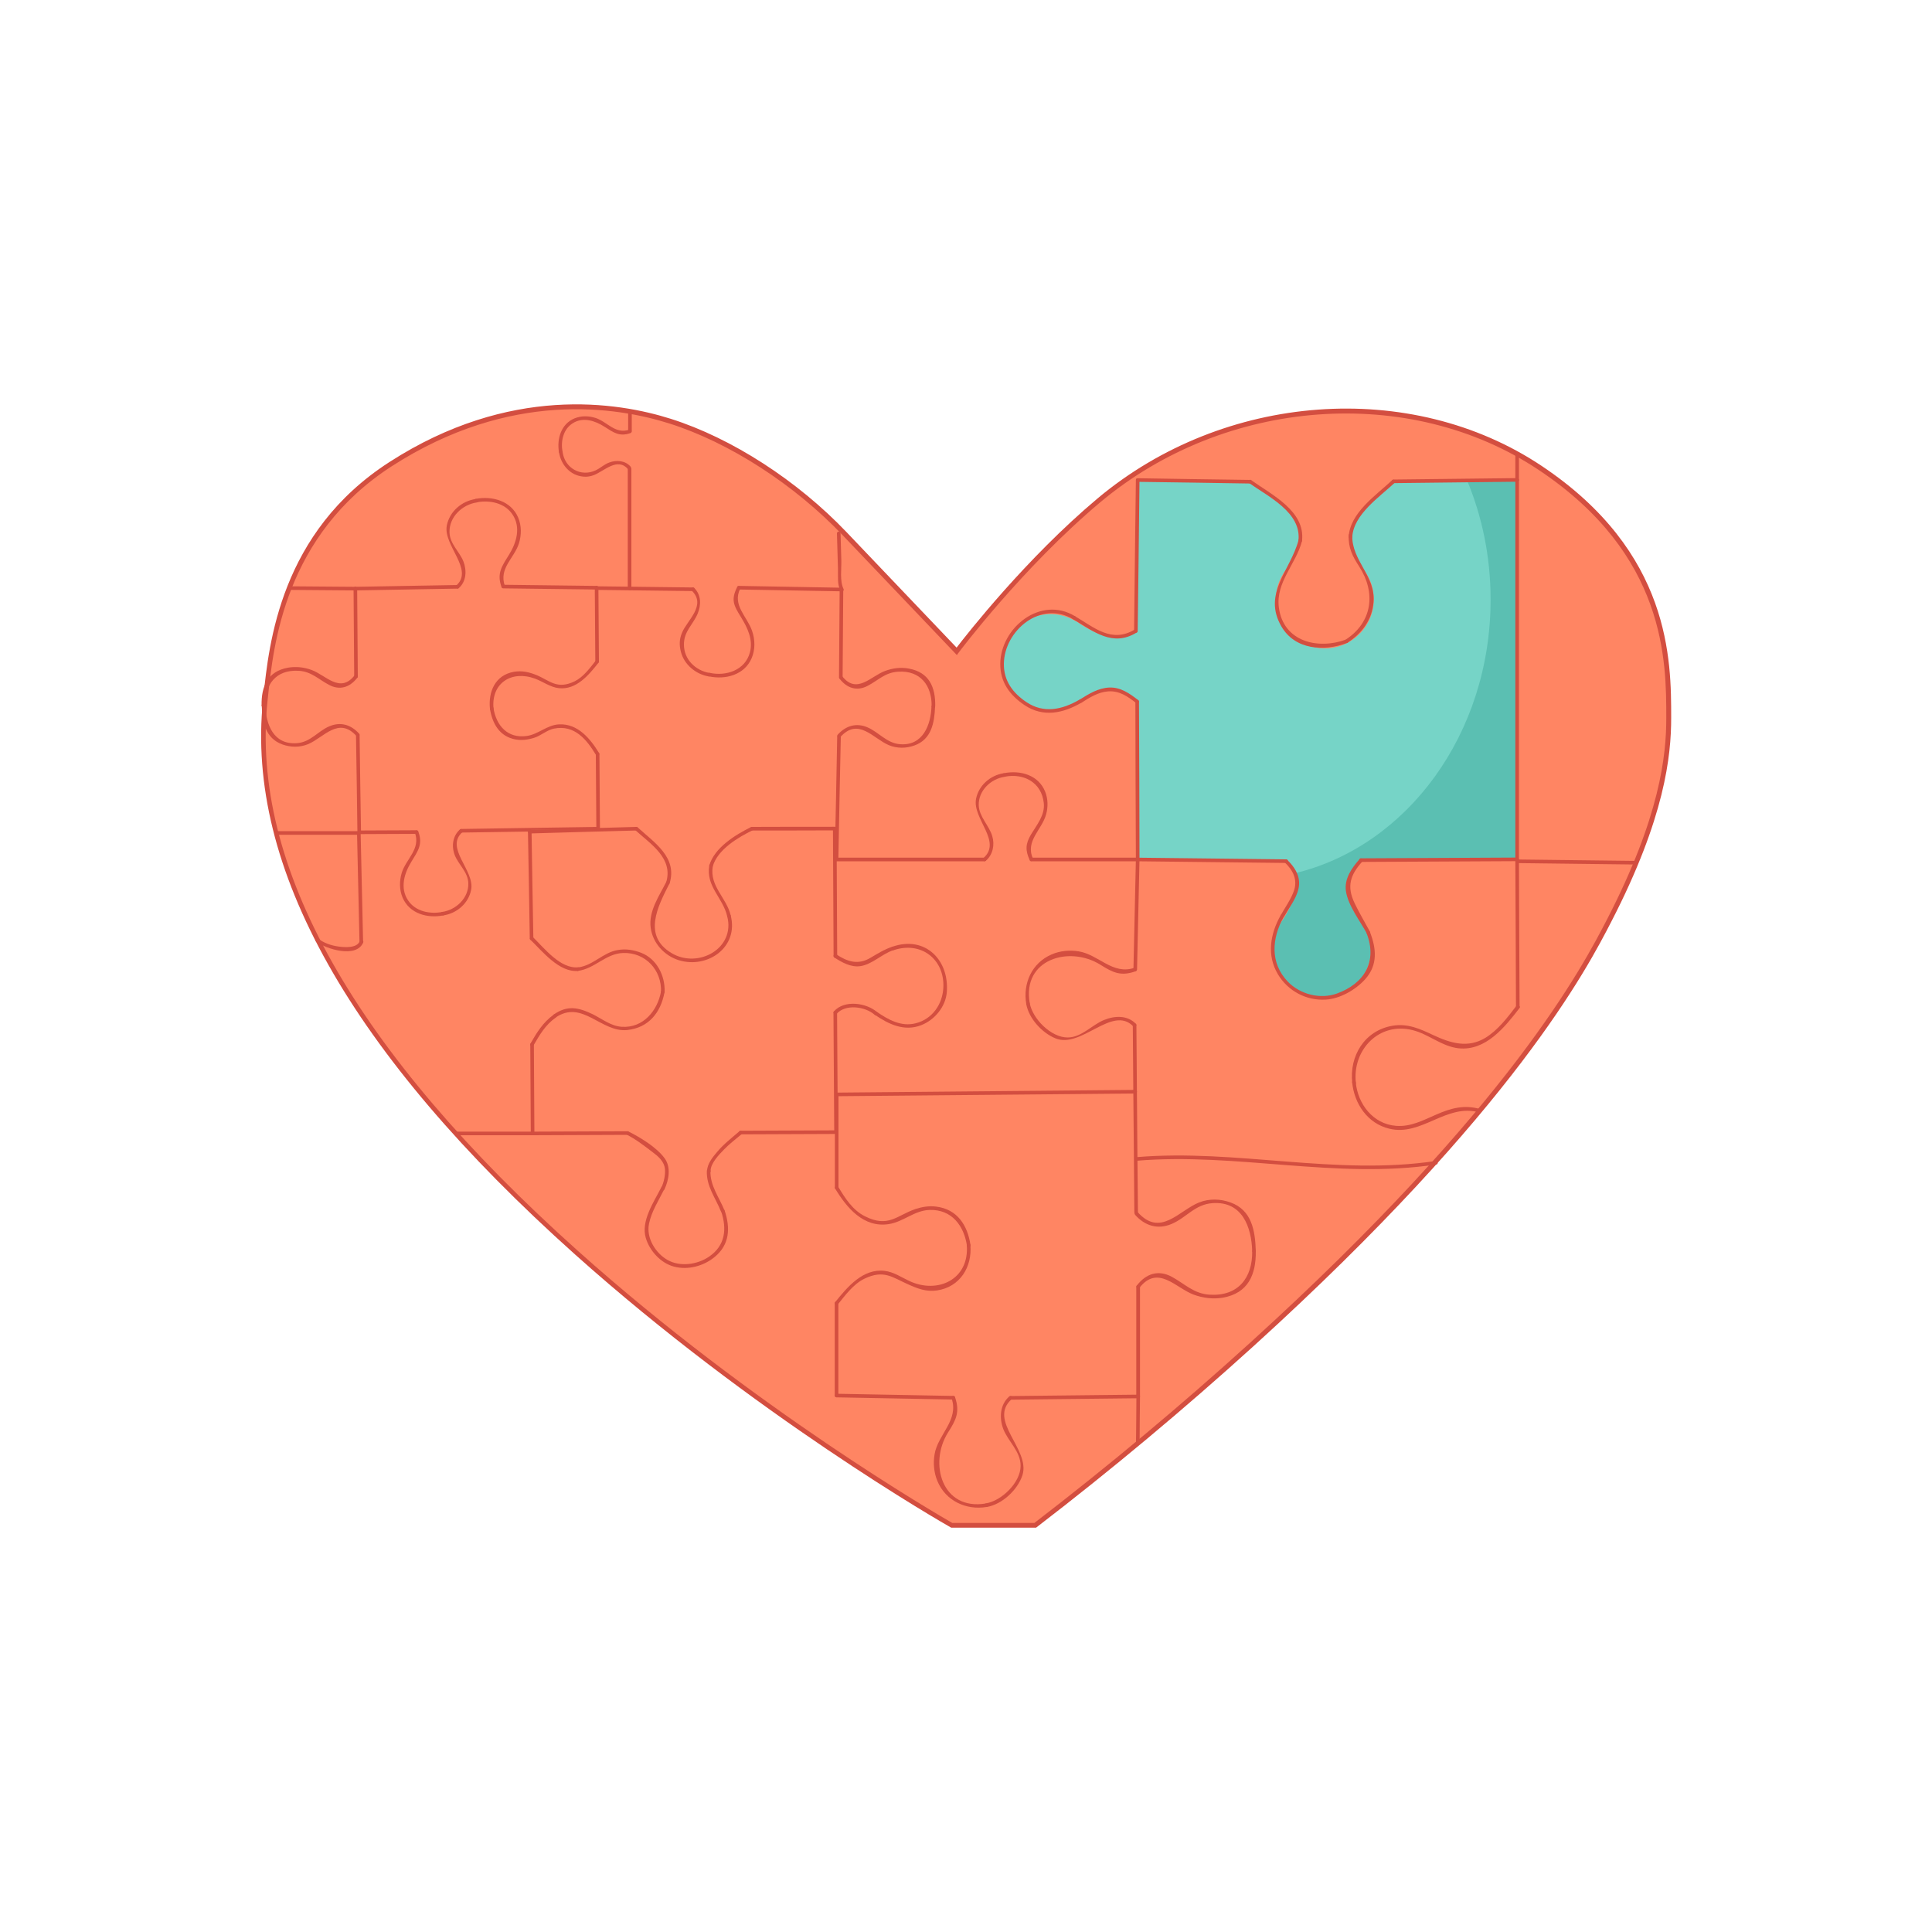
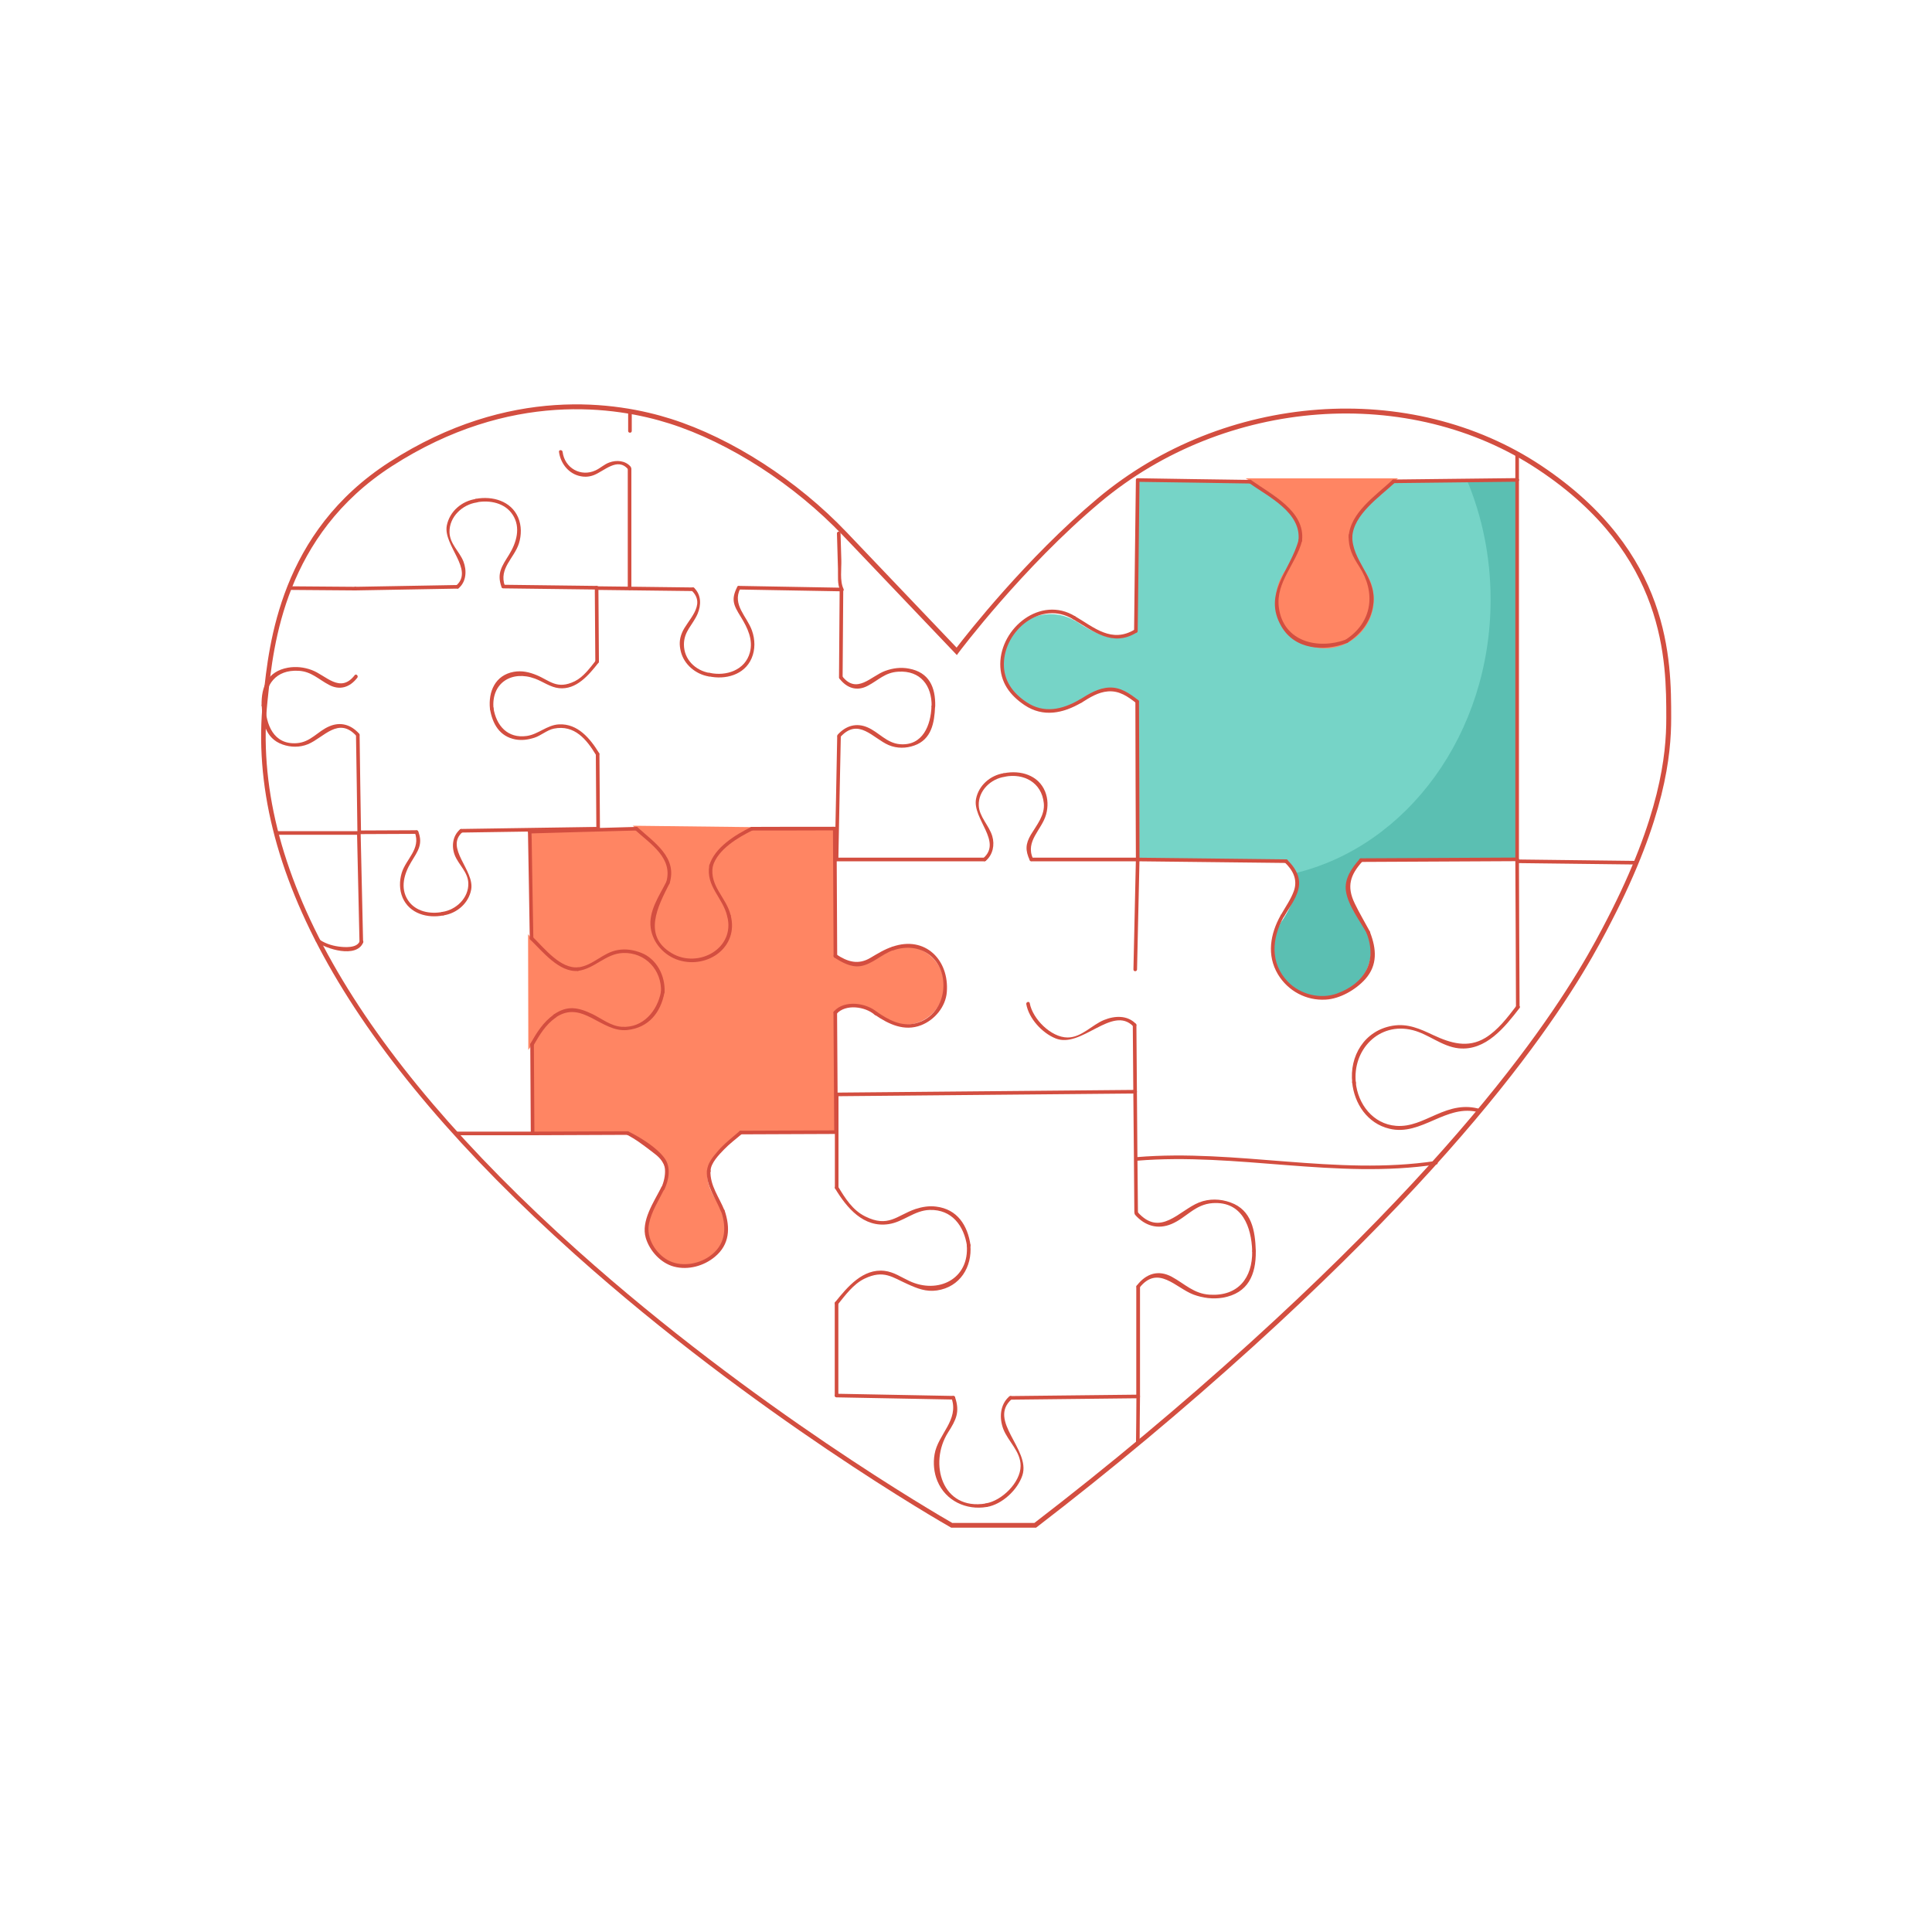
<svg xmlns="http://www.w3.org/2000/svg" id="_圖層_1" data-name="圖層 1" viewBox="0 0 150 150">
  <defs>
    <style>
      .cls-1 {
        fill: #5bbfb2;
      }

      .cls-2 {
        fill: #76d4c7;
      }

      .cls-3 {
        fill: #d34e40;
      }

      .cls-4 {
        fill: #ff8563;
      }
    </style>
  </defs>
  <g id="_Group_" data-name="&amp;lt;Group&amp;gt;">
    <g id="_Group_-2" data-name="&amp;lt;Group&amp;gt;">
      <g id="_Group_-3" data-name="&amp;lt;Group&amp;gt;">
        <g>
-           <path class="cls-4" d="M65.58,41.44c-4.31-4.53-9.52-7.47-13.56-8.75-5.42-1.73-13.29-2.09-21.7,3.33-8.6,5.54-9.34,14.53-9.74,18.37-3.23,30.86,49.9,62.09,53.31,64.04h6.47c7.19-5.52,12.86-10.45,16.83-14.05,18.89-17.14,25.01-27.64,27.74-32.91,4.26-8.26,4.62-13.12,4.62-15.71,0-4.93-.31-12.96-9.98-19.42-9.99-6.67-24.28-5.86-34.27,2.53-6.11,5.13-11.03,11.71-11.03,11.71,0,0-6.18-6.48-8.69-9.12Z" />
          <path class="cls-3" d="M80.44,118.61h-6.58l-.04-.02c-.62-.35-15.26-8.74-29.18-21.2-17.43-15.6-25.58-30.07-24.22-43.02l.03-.28c.43-4.14,1.32-12.77,9.79-18.22,9.31-6,17.69-4.67,21.85-3.35,4.73,1.5,9.82,4.79,13.64,8.8,2.28,2.4,7.58,7.96,8.54,8.96.83-1.08,5.42-6.94,10.93-11.57,9.83-8.25,24.33-9.32,34.49-2.54,10.06,6.72,10.06,15.08,10.06,19.57,0,2.92-.48,7.74-4.64,15.8-1.86,3.61-7.53,14.59-27.78,32.97-5.36,4.86-11.02,9.59-16.84,14.06l-.05.04ZM73.95,118.24h6.36c5.79-4.45,11.43-9.16,16.76-14,20.2-18.33,25.84-29.27,27.7-32.86,4.12-7.98,4.6-12.74,4.6-15.63,0-4.42,0-12.66-9.9-19.26-10.02-6.69-24.34-5.63-34.05,2.51-6.03,5.06-10.95,11.61-11,11.68l-.13.18-.15-.16s-6.18-6.48-8.69-9.12c-3.77-3.96-8.81-7.22-13.48-8.7-4.1-1.3-12.35-2.61-21.54,3.31-8.32,5.36-9.2,13.86-9.63,17.95l-.03.28c-1.34,12.82,6.77,27.19,24.1,42.7,13.67,12.23,28.02,20.52,29.08,21.13Z" />
        </g>
        <g>
          <g>
            <path class="cls-3" d="M46.32,45.49c-2.42-.03-4.84-.06-7.25-.09-.18,0-.18.28,0,.28,2.42.03,4.84.06,7.25.09.18,0,.18-.28,0-.28h0Z" />
            <path class="cls-3" d="M39.2,45.5c-.49-1.38.72-2.15,1.09-3.31.2-.65.21-1.37-.06-2.01-.55-1.29-2-1.69-3.29-1.45-.18.03-.1.3.07.27,1.01-.19,2.19.04,2.79.96.66,1,.29,2.19-.28,3.11-.55.89-.96,1.43-.59,2.49.06.17.33.1.27-.07h0Z" />
            <path class="cls-3" d="M36.94,38.74c-1.09.16-2.03.96-2.25,2.06-.3,1.54,2.14,3.43.73,4.66-.13.12.06.31.2.2.59-.51.63-1.37.36-2.07-.31-.78-1.06-1.36-1.08-2.27-.03-1.19,1-2.15,2.12-2.31.18-.03.1-.29-.07-.27h0Z" />
            <path class="cls-3" d="M35.52,45.42c-2.64.05-5.29.09-7.93.14-.18,0-.18.28,0,.28,2.64-.05,5.29-.09,7.93-.14.18,0,.18-.28,0-.28h0Z" />
            <path class="cls-3" d="M27.54,52.42c-1.13,1.46-2.24,0-3.34-.4-.59-.22-1.22-.29-1.85-.18-1.57.29-2.07,1.44-2.04,2.93,0,.18.28.18.28,0-.03-1.62.83-2.79,2.59-2.69.99.05,1.54.66,2.36,1.09.84.45,1.62.2,2.2-.55.11-.14-.09-.34-.2-.2h0Z" />
            <path class="cls-3" d="M27.88,56.96c-.63-.7-1.44-.94-2.31-.57-.92.39-1.44,1.23-2.53,1.31-1.82.13-2.39-1.47-2.44-2.93,0-.18-.28-.18-.28,0,.05,1.27.27,2.55,1.61,3.03.64.23,1.34.24,1.98-.02,1.23-.51,2.38-2.19,3.78-.62.12.13.31-.06.2-.2h0Z" />
            <path class="cls-3" d="M27.64,57.13c.04,2.5.08,4.99.11,7.49,0,.18.28.18.28,0-.04-2.5-.08-4.99-.11-7.49,0-.18-.28-.18-.28,0h0Z" />
-             <path class="cls-3" d="M27.45,45.7c.02,2.27.03,4.55.05,6.82,0,.18.28.18.28,0-.02-2.27-.03-4.55-.05-6.82,0-.18-.28-.18-.28,0h0Z" />
            <path class="cls-3" d="M32.34,64.46c-1.48,0-2.96.02-4.45.02-.18,0-.18.28,0,.28,1.48,0,2.96-.02,4.45-.02.18,0,.18-.28,0-.28h0Z" />
            <path class="cls-3" d="M46.44,64.2c-3.54.05-7.08.11-10.63.16-.18,0-.18.28,0,.28,3.54-.05,7.08-.11,10.63-.16.18,0,.18-.28,0-.28h0Z" />
            <path class="cls-3" d="M46.18,45.63c.01,1.91.03,3.82.04,5.73,0,.18.28.18.28,0-.01-1.91-.03-3.82-.04-5.73,0-.18-.28-.18-.28,0h0Z" />
            <path class="cls-3" d="M46.27,51.27c-.46.58-.96,1.28-1.64,1.62-1.39.68-1.96-.06-2.96-.47-.58-.24-1.15-.37-1.78-.26-1.44.26-1.99,1.53-1.85,2.88.02.18.3.18.28,0-.21-2.02,1.42-3.02,3.22-2.35.62.23,1.19.67,1.86.74,1.35.14,2.31-1.02,3.06-1.97.11-.14-.09-.34-.2-.2h0Z" />
            <path class="cls-3" d="M46.52,58.48c-.69-1.13-1.66-2.32-3.13-2.24-.92.05-1.59.77-2.49.9-1.48.21-2.37-.79-2.59-2.18-.03-.18-.3-.1-.27.07.19,1.17.75,2.15,1.98,2.38.51.09.98.02,1.46-.13.51-.16.99-.6,1.52-.71,1.62-.33,2.56.87,3.27,2.04.09.15.33.01.24-.14h0Z" />
            <path class="cls-3" d="M46.26,58.55c.01,1.93.03,3.86.04,5.79,0,.18.28.18.28,0-.01-1.93-.03-3.86-.04-5.79,0-.18-.28-.18-.28,0h0Z" />
          </g>
          <g>
            <path class="cls-3" d="M64.95,108.49c3.02.06,6.04.11,9.07.17.18,0,.18-.27,0-.28-3.02-.06-6.04-.11-9.07-.17-.18,0-.18.27,0,.28h0Z" />
            <path class="cls-3" d="M73.88,108.56c.59,1.71-1.06,2.8-1.32,4.35-.12.69-.05,1.43.22,2.08.64,1.54,2.24,2.28,3.83,2.01.18-.03.1-.3-.07-.27-3.41.57-4.45-3.13-2.93-5.52.62-.97.93-1.58.54-2.73-.06-.17-.33-.1-.27.07h0Z" />
            <path class="cls-3" d="M76.62,117c1.19-.2,2.39-1.33,2.76-2.46.65-2.01-2.74-4.25-.82-5.92.14-.12-.06-.31-.2-.2-.73.63-.79,1.68-.46,2.54.38.97,1.35,1.73,1.34,2.86-.01,1.29-1.47,2.7-2.69,2.9-.18.03-.1.3.07.27h0Z" />
            <path class="cls-3" d="M78.46,108.67c3.3-.04,6.61-.07,9.91-.11.18,0,.18-.28,0-.28-3.3.04-6.61.07-9.91.11-.18,0-.18.28,0,.28h0Z" />
            <path class="cls-3" d="M88.46,99.99c1.44-1.83,2.82,0,4.2.52.73.27,1.51.37,2.29.24,1.95-.35,2.57-1.77,2.55-3.61,0-.18-.28-.18-.28,0,.03,2.08-1.1,3.51-3.29,3.38-1.24-.07-1.94-.84-2.95-1.39-1.04-.56-1.99-.26-2.71.67-.11.14.09.34.2.2h0Z" />
            <path class="cls-3" d="M88.12,94.31c.77.87,1.77,1.17,2.84.72,1.16-.49,1.81-1.53,3.2-1.62,2.3-.15,3,1.87,3.06,3.71,0,.18.28.18.28,0-.05-1.57-.31-3.17-1.96-3.76-.79-.29-1.66-.31-2.45,0-1.56.63-3.01,2.73-4.77.74-.12-.13-.31.06-.2.2h0Z" />
            <path class="cls-3" d="M88.35,94.12c-.03-3.12-.06-6.24-.08-9.36,0-.18-.28-.18-.28,0,.03,3.12.06,6.24.08,9.36,0,.18.28.18.28,0h0Z" />
            <path class="cls-3" d="M88.51,108.42v-8.52c0-.18-.29-.18-.29,0v8.52c0,.18.29.18.29,0h0Z" />
            <path class="cls-3" d="M64.95,85.11c7.73-.07,15.45-.14,23.18-.21.18,0,.18-.28,0-.28-7.73.07-15.45.14-23.18.21-.18,0-.18.28,0,.28h0Z" />
            <path class="cls-3" d="M65.09,108.35c0-2.39,0-4.78,0-7.17,0-.18-.28-.18-.28,0,0,2.39,0,4.78,0,7.17,0,.18.28.18.28,0h0Z" />
            <path class="cls-3" d="M65.04,101.29c.58-.72,1.21-1.59,2.07-2.01,1.51-.73,2.18-.1,3.36.42.75.34,1.43.61,2.27.49,1.79-.26,2.75-1.82,2.6-3.53-.01-.18-.29-.18-.28,0,.22,2.66-2.24,3.83-4.45,2.8-.63-.29-1.22-.71-1.93-.79-1.68-.2-2.89,1.25-3.83,2.42-.11.14.08.34.2.2h0Z" />
            <path class="cls-3" d="M64.84,92.28c.9,1.49,2.2,3.06,4.16,2.76,1.14-.17,1.99-1.07,3.18-1.1,1.72-.05,2.67,1.23,2.9,2.81.03.18.29.1.27-.07-.22-1.54-1.02-2.8-2.67-3-.55-.07-1.09.02-1.61.19-1.45.5-2.09,1.47-3.9.57-.97-.48-1.55-1.4-2.09-2.3-.09-.15-.33-.01-.24.14h0Z" />
            <path class="cls-3" d="M65.1,92.21c0-2.41,0-4.83,0-7.24,0-.18-.28-.18-.28,0,0,2.41,0,4.83,0,7.24,0,.18.28.18.28,0h0Z" />
          </g>
          <g>
            <path class="cls-3" d="M88.19,66.73c-.06,2.85-.13,5.69-.19,8.54,0,.18.27.18.28,0,.06-2.85.13-5.69.19-8.54,0-.18-.27-.18-.28,0h0Z" />
            <g>
-               <path class="cls-3" d="M88.1,75.13c-1.7.61-2.81-1.03-4.37-1.27-.69-.11-1.43-.04-2.08.24-1.54.66-2.25,2.26-1.97,3.86.03.18.3.1.27-.07-.61-3.43,3.08-4.49,5.48-2.99.97.61,1.59.92,2.74.51.17-.06.09-.33-.07-.27h0Z" />
              <path class="cls-3" d="M79.68,77.96c.2,1.12,1.23,2.24,2.27,2.66,2.01.82,4.41-2.62,6.04-.93.12.13.32-.07.2-.2-.66-.68-1.63-.64-2.47-.3-.94.38-1.75,1.36-2.83,1.36-1.29,0-2.72-1.45-2.94-2.66-.03-.18-.3-.1-.27.07h0Z" />
            </g>
            <path class="cls-3" d="M87.95,79.59c.01,1.72.03,3.45.04,5.17,0,.18.28.18.28,0-.01-1.72-.03-3.45-.04-5.17,0-.18-.28-.18-.28,0h0Z" />
            <path class="cls-3" d="M117.65,66.73c.02,3.82.04,7.63.05,11.45,0,.18.28.18.28,0-.02-3.82-.04-7.63-.05-11.45,0-.18-.28-.18-.28,0h0Z" />
          </g>
          <g>
            <path class="cls-3" d="M53.8,45.61c-2.48-.03-4.96-.06-7.44-.09-.18,0-.18.28,0,.28,2.48.03,4.96.06,7.44.09.18,0,.18-.28,0-.28h0Z" />
            <path class="cls-3" d="M57.24,45.56c-.5,1-.29,1.42.28,2.34.51.83.97,1.76.7,2.76-.37,1.38-1.85,1.86-3.12,1.58-.17-.04-.25.23-.07.27,1.28.28,2.76-.1,3.32-1.39.3-.69.28-1.47.03-2.17-.39-1.1-1.54-1.98-.91-3.25.08-.16-.16-.3-.24-.14h0Z" />
            <path class="cls-3" d="M55.1,52.25c-1.12-.19-2-1.06-2-2.21,0-1.03.68-1.51,1.06-2.38.29-.69.29-1.47-.26-2.01-.13-.12-.32.07-.2.2,1.18,1.14-.36,2.31-.75,3.28-.21.5-.22.94-.09,1.46.25,1.01,1.16,1.76,2.17,1.93.17.03.25-.24.07-.27h0Z" />
            <path class="cls-3" d="M57.4,45.77c2.64.05,5.29.09,7.93.14.18,0,.18-.27,0-.28-2.64-.05-5.29-.09-7.93-.14-.18,0-.18.27,0,.28h0Z" />
            <path class="cls-3" d="M65.18,52.69c.58.75,1.36,1,2.2.55.84-.44,1.33-1.03,2.36-1.09,1.73-.11,2.62,1.09,2.59,2.69,0,.18.27.18.28,0,.03-1.49-.47-2.64-2.04-2.93-.63-.12-1.25-.04-1.85.18-1.1.4-2.21,1.86-3.34.4-.11-.14-.3.06-.2.2h0Z" />
            <path class="cls-3" d="M65.24,57.23c1.4-1.56,2.54.1,3.76.62.64.27,1.35.26,1.99.03,1.33-.47,1.56-1.76,1.61-3.03,0-.18-.27-.18-.28,0-.05,1.44-.67,3.07-2.44,2.93-1.04-.08-1.64-.93-2.53-1.31-.86-.37-1.68-.13-2.31.57-.12.13.08.33.2.2h0Z" />
            <path class="cls-3" d="M65,57.2c-.06,3.17-.12,6.35-.19,9.52,0,.18.27.18.28,0,.06-3.17.12-6.35.19-9.52,0-.18-.27-.18-.28,0h0Z" />
            <path class="cls-3" d="M65.19,45.77c-.02,2.27-.03,4.55-.05,6.82,0,.18.28.18.28,0,.02-2.27.03-4.55.05-6.82,0-.18-.28-.18-.28,0h0Z" />
          </g>
          <g>
            <path class="cls-3" d="M117.72,78.11c-.69.9-1.42,1.87-2.4,2.47-1.36.82-2.7.41-4.03-.21-1.04-.49-1.99-.93-3.18-.73-2.17.37-3.36,2.35-3.12,4.44.02.18.3.18.28,0-.29-2.55,1.78-4.76,4.41-4.1,1.24.31,2.27,1.27,3.57,1.41,2.11.22,3.59-1.65,4.73-3.13.11-.14-.13-.28-.24-.14h0Z" />
            <path class="cls-3" d="M114.93,86.11c-1.24-.36-2.27-.08-3.43.43-1.02.44-1.97.96-3.11.87-1.79-.14-2.97-1.69-3.13-3.39-.02-.18-.29-.18-.28,0,.16,1.66,1.18,3.2,2.88,3.61,2.52.62,4.43-1.99,7-1.26.17.05.25-.22.07-.27h0Z" />
          </g>
          <path class="cls-3" d="M88.23,108.42c0,1.19-.02,2.38-.03,3.57,0,.18.28.18.28,0,0-1.19.02-2.38.03-3.57,0-.18-.28-.18-.28,0h0Z" />
          <path class="cls-3" d="M117.82,67.01c3.05.04,6.1.07,9.14.11.18,0,.18-.28,0-.28-3.05-.04-6.1-.07-9.14-.11-.18,0-.18.28,0,.28h0Z" />
          <path class="cls-3" d="M117.93,37.27v-2.03c0-.18-.28-.18-.28,0v2.03c0,.18.28.18.28,0h0Z" />
          <path class="cls-3" d="M27.86,64.53h-6.27c-.18,0-.18.28,0,.28h6.27c.18,0,.18-.28,0-.28h0Z" />
          <path class="cls-3" d="M27.72,64.67c.06,2.82.13,5.64.19,8.45,0,.18.28.18.28,0-.06-2.82-.13-5.64-.19-8.45,0-.18-.28-.18-.28,0h0Z" />
          <path class="cls-3" d="M27.92,73.09c-.22.54-1.18.46-1.63.4-.58-.08-1.14-.27-1.61-.63-.14-.11-.28.13-.14.24.76.58,3.14,1.33,3.66.07.07-.17-.2-.24-.27-.07h0Z" />
          <path class="cls-3" d="M41.34,87.86h-5.81c-.18,0-.18.28,0,.28h5.81c.18,0,.18-.28,0-.28h0Z" />
          <path class="cls-3" d="M27.59,45.56c-1.71-.01-3.42-.03-5.13-.04-.18,0-.18.28,0,.28,1.71.01,3.42.03,5.13.04.18,0,.18-.28,0-.28h0Z" />
          <path class="cls-3" d="M49.02,45.68v-9.27c0-.18-.28-.18-.28,0v9.27c0,.18.28.18.28,0h0Z" />
          <path class="cls-3" d="M65.49,45.72c-.3-.61-.15-1.57-.17-2.24-.02-.69-.04-1.38-.06-2.07,0-.18-.28-.18-.28,0,.03.92.05,1.84.08,2.76.02.56-.07,1.18.19,1.69.08.16.32.02.24-.14h0Z" />
          <path class="cls-3" d="M80.08,66.87h8.25c.18,0,.18-.28,0-.28h-8.25c-.18,0-.18.28,0,.28h0Z" />
          <path class="cls-3" d="M64.95,66.87h11.49c.18,0,.18-.28,0-.28h-11.49c-.18,0-.18.28,0,.28h0Z" />
          <g>
-             <path class="cls-3" d="M48.86,33.36c-1.1.37-1.7-.61-2.62-.91-.53-.17-1.11-.18-1.63.03-1.05.43-1.39,1.6-1.21,2.64.03.18.3.1.27-.07-.14-.8.06-1.73.8-2.19.8-.51,1.74-.19,2.46.27.71.45,1.15.79,2.01.5.17-.06.1-.32-.07-.27h0Z" />
            <path class="cls-3" d="M43.4,35.08c.11.84.67,1.61,1.5,1.85.42.12.8.11,1.2-.04.81-.31,1.84-1.42,2.66-.46.12.14.31-.06.2-.2-.41-.48-1.1-.53-1.66-.32-.39.14-.69.44-1.06.61-1.14.53-2.4-.17-2.56-1.44-.02-.17-.3-.18-.28,0h0Z" />
          </g>
          <path class="cls-3" d="M49.05,33.46v-1.46c0-.18-.28-.18-.28,0v1.46c0,.18.28.18.28,0h0Z" />
          <g>
            <path class="cls-3" d="M32.21,64.64c.47,1.28-.69,2.05-1.02,3.13-.19.63-.19,1.32.07,1.93.54,1.24,1.93,1.62,3.17,1.37.17-.03.1-.3-.07-.27-.96.19-2.1-.02-2.68-.9-.64-.96-.29-2.1.25-2.98.51-.84.92-1.36.55-2.35-.06-.17-.33-.09-.27.07h0Z" />
            <path class="cls-3" d="M34.43,71.07c1.05-.16,1.95-.94,2.15-1.99.29-1.51-2.08-3.25-.67-4.48.13-.12-.06-.31-.2-.2-.57.5-.67,1.31-.4,2,.3.75,1.02,1.3,1.05,2.17.04,1.14-.94,2.07-2.02,2.23-.18.03-.1.29.07.27h0Z" />
          </g>
          <path class="cls-3" d="M88.25,90.12c7.77-.65,15.52,1.46,23.27.29.18-.03.1-.29-.07-.27-7.73,1.16-15.45-.95-23.2-.3-.18.01-.18.29,0,.28h0Z" />
          <g>
            <path class="cls-3" d="M80.2,66.66c-.62-1.36.69-2.23,1.02-3.43.16-.58.15-1.22-.08-1.78-.52-1.28-1.92-1.67-3.19-1.42-.18.03-.1.3.07.27,1.47-.28,2.85.45,3.02,2.05.1.94-.55,1.7-1,2.45-.43.73-.44,1.23-.09,1.99.07.16.31.02.24-.14h0Z" />
            <path class="cls-3" d="M77.94,60.03c-1.05.16-1.95.94-2.16,1.99-.3,1.55,2.06,3.32.56,4.61-.14.12.06.31.2.2.55-.47.7-1.24.5-1.91-.24-.82-1.02-1.51-1.05-2.39-.04-1.14.94-2.07,2.02-2.22.18-.03.1-.29-.07-.27h0Z" />
          </g>
        </g>
      </g>
      <g id="_Group_-4" data-name="&amp;lt;Group&amp;gt;">
        <g>
          <path class="cls-2" d="M105.71,66.73h12.07v-29.46h-29.46v11.6c-.28.21-.58.4-.94.56-1.04.44-2.78-.5-3.55-1.01-.07-.05-.14-.11-.22-.15-.03-.02-.07-.05-.09-.06v.02c-.57-.34-1.23-.55-1.94-.55-2.1,0-3.8,1.69-3.81,3.79,0,2.1,1.69,3.8,3.79,3.81.69,0,1.32-.19,1.88-.51v.02c.06-.04.11-.07.16-.11.05-.03.09-.06.14-.09,2.07-1.37,3.17-1.24,4.15-.54.11.08.26.2.42.33v12.37h11.57c.28.33.52.7.71,1.15.44,1.04-.5,2.78-1.01,3.55-.05.07-.11.14-.15.22-.02.03-.05.07-.06.09h.02c-.34.57-.55,1.23-.55,1.94,0,2.1,1.7,3.8,3.8,3.8s3.8-1.7,3.8-3.8c0-.69-.2-1.32-.51-1.88h.02c-.04-.06-.07-.11-.11-.16-.03-.05-.06-.09-.09-.14-1.38-2.06-1.25-3.16-.54-4.15.11-.16.29-.37.5-.61Z" />
          <g>
            <circle class="cls-4" cx="102.86" cy="46.54" r="3.8" />
            <path class="cls-4" d="M99.6,44.6c.35-.44,1.74-2.63,1.22-3.86-.76-1.78-2.59-2.72-4.11-3.6h11.83c-.58.4-2.62,2.36-3.12,3.06-.74,1.04-.87,2.19.74,4.46l-6.57-.06Z" />
          </g>
        </g>
        <g>
          <rect class="cls-4" x="41.29" y="64.38" width="23.57" height="23.57" transform="translate(106.5 152.09) rotate(179.74)" />
          <g>
            <circle class="cls-4" cx="70.26" cy="76.52" r="3.04" />
            <path class="cls-4" d="M68.71,79.14c-.35-.28-2.11-1.39-3.09-.97-1.42.61-1.89,1.82-2.77,3.04l-.02-8.99c.32.46,1.8,1.87,2.36,2.27.83.59,1.75.69,3.56-.6l-.04,5.26Z" />
          </g>
          <g>
            <circle class="cls-4" cx="53.33" cy="95.24" r="3.04" />
            <path class="cls-4" d="M50.7,93.7c.28-.35,1.38-2.12.95-3.09-.62-1.42-2.09-2.16-3.31-2.85l9.47-.08c-.46.32-2.08,1.91-2.47,2.47-.59.84-.68,1.76.62,3.56h-5.26Z" />
          </g>
          <g>
            <circle class="cls-4" cx="53.58" cy="71.68" r="3.04" />
            <path class="cls-4" d="M56.21,70.16c-.28-.36-1.37-2.12-.94-3.1.62-1.41,2.09-2.15,3.32-2.84l-9.47-.11c.46.33,2.07,1.92,2.46,2.48.58.84.67,1.76-.64,3.56h5.26Z" />
          </g>
          <g>
            <circle class="cls-4" cx="48.42" cy="76.83" r="3.04" />
            <path class="cls-4" d="M46.88,79.45c-.35-.28-2.11-1.39-3.09-.97-1.42.61-1.89,1.82-2.77,3.04l-.02-8.99c.32.46,1.8,1.87,2.36,2.27.83.59,1.75.69,3.56-.6l-.04,5.26Z" />
          </g>
        </g>
        <path class="cls-1" d="M105.71,66.73h12.07v-29.46h-3.89c1.18,2.81,1.84,5.96,1.84,9.28,0,10.44-6.5,19.15-15.17,21.24.01.03.03.05.04.09.44,1.04-.5,2.78-1.01,3.55-.05.07-.11.14-.15.22-.02.03-.05.07-.06.09h.02c-.34.57-.55,1.23-.55,1.94,0,2.1,1.7,3.8,3.8,3.8s3.8-1.7,3.8-3.8c0-.69-.2-1.32-.51-1.88h.02c-.04-.06-.07-.11-.11-.16-.03-.05-.06-.09-.09-.14-1.38-2.06-1.25-3.16-.54-4.15.11-.16.29-.37.5-.61Z" />
      </g>
    </g>
    <g id="_Group_-5" data-name="&amp;lt;Group&amp;gt;">
      <g id="_Group_-6" data-name="&amp;lt;Group&amp;gt;">
        <path class="cls-3" d="M108.09,37.28c-1.25,1.17-3.29,2.54-3.38,4.42,0,.18.27.18.28,0,.09-1.75,2.12-3.12,3.3-4.22.13-.12-.07-.32-.2-.2h0Z" />
        <path class="cls-3" d="M104.71,41.57c-.03.98.3,1.62.82,2.42,1.3,2.01,1.04,4.31-1.05,5.67-.15.1-.01.34.14.24,1.12-.73,1.91-1.78,2.02-3.15.17-2.04-1.71-3.23-1.65-5.19,0-.18-.27-.18-.28,0h0Z" />
        <path class="cls-3" d="M96.99,37.51c1.5,1.06,4.07,2.29,3.82,4.46-.02.18.26.18.28,0,.26-2.3-2.39-3.58-3.96-4.7-.15-.1-.28.14-.14.24h0Z" />
        <path class="cls-3" d="M100.82,41.93c-.63,2.37-2.82,4.15-1.33,6.71,1.06,1.82,3.29,1.95,5.1,1.28.17-.06.09-.33-.07-.27-2.19.81-4.89.18-5.23-2.49-.25-1.97,1.33-3.35,1.8-5.16.05-.17-.22-.25-.27-.07h0Z" />
        <path class="cls-3" d="M88.11,48.87c-1.8,1.09-3.14-.14-4.65-1.03-.15-.09-.29.15-.14.24,1.62.96,3.06,2.17,4.93,1.03.15-.09.01-.33-.14-.24h0Z" />
        <path class="cls-3" d="M88.36,54.35c-.66-.51-1.35-1-2.22-.97-.86.03-1.6.49-2.3.93-.15.09-.01.33.14.24.63-.4,1.28-.81,2.04-.87.89-.07,1.54.4,2.2.91.14.11.28-.13.14-.24h0Z" />
        <path class="cls-3" d="M83.46,47.84c-2.67-1.62-5.78.9-5.8,3.71,0,1.42.73,2.42,1.89,3.2,1.44.96,2.99.64,4.42-.2.15-.09.01-.33-.14-.24-1.35.79-2.79,1.11-4.14.2-1.05-.7-1.76-1.65-1.75-2.96.02-2.6,2.89-4.98,5.38-3.47.15.09.29-.15.14-.24h0Z" />
        <path class="cls-3" d="M99.75,66.96c.64.61,1.02,1.34.7,2.23-.23.63-.65,1.23-.98,1.81-.09.16.15.3.24.14.42-.74,1.11-1.59,1.15-2.48.04-.75-.39-1.39-.91-1.89-.13-.12-.33.07-.2.2h0Z" />
        <path class="cls-3" d="M105.57,66.69c-.61.68-1.22,1.54-1.07,2.51.17,1.12,1.1,2.31,1.63,3.29.08.16.32.02.24-.14-.4-.74-.83-1.46-1.19-2.21-.64-1.32-.35-2.21.59-3.25.12-.13-.08-.33-.2-.2h0Z" />
        <path class="cls-3" d="M99.43,71.06c-.81,1.45-1.1,3.1-.21,4.59.78,1.29,2.19,2.05,3.7,1.96,1.12-.06,2.33-.76,3.08-1.59.97-1.09.87-2.35.37-3.64-.06-.16-.33-.09-.27.07.86,2.2-.17,3.92-2.31,4.69-1.29.46-2.84.07-3.8-.92-1.4-1.45-1.25-3.37-.33-5.02.09-.16-.15-.3-.24-.14h0Z" />
        <path class="cls-3" d="M88.19,37.27c-.05,3.91-.1,7.81-.14,11.72,0,.18.28.18.28,0,.05-3.91.1-7.81.14-11.72,0-.18-.28-.18-.28,0h0Z" />
        <path class="cls-3" d="M88.33,37.41c2.91.04,5.82.08,8.73.13.18,0,.18-.27,0-.28-2.91-.04-5.82-.08-8.73-.13-.18,0-.18.27,0,.28h0Z" />
        <path class="cls-3" d="M88.15,54.47c.01,4.09.02,8.17.04,12.26,0,.18.28.18.28,0-.01-4.09-.02-8.17-.04-12.26,0-.18-.28-.18-.28,0h0Z" />
        <path class="cls-3" d="M88.33,66.87c3.84.04,7.68.09,11.53.13.18,0,.18-.28,0-.28-3.84-.04-7.68-.09-11.53-.13-.18,0-.18.28,0,.28h0Z" />
        <path class="cls-3" d="M108.19,37.51c3.2-.04,6.4-.07,9.6-.11.18,0,.18-.28,0-.28-3.2.04-6.4.07-9.6.11-.18,0-.18.28,0,.28h0Z" />
        <path class="cls-3" d="M105.66,66.92c4.04-.02,8.08-.04,12.12-.06.18,0,.18-.28,0-.28-4.04.02-8.08.04-12.12.06-.18,0-.18.28,0,.28h0Z" />
        <path class="cls-3" d="M117.65,37.27v29.46c0,.18.28.18.28,0v-29.46c0-.18-.28-.18-.28,0h0Z" />
      </g>
      <g id="_Group_-7" data-name="&amp;lt;Group&amp;gt;">
        <path class="cls-3" d="M40.99,64.57c.05,2.76.1,5.53.14,8.29,0,.18.28.18.28,0-.05-2.76-.1-5.53-.14-8.29,0-.18-.28-.18-.28,0h0Z" />
        <path class="cls-3" d="M41.13,64.71c2.76-.08,5.52-.16,8.27-.23.18,0,.18-.28,0-.28-2.76.08-5.52.16-8.27.23-.18,0-.18.28,0,.28h0Z" />
        <path class="cls-3" d="M41.17,81.1c.01,2.3.03,4.6.04,6.9,0,.18.28.18.28,0-.01-2.3-.03-4.6-.04-6.9,0-.18-.28-.18-.28,0h0Z" />
        <path class="cls-3" d="M64.71,78.62c.02,3.09.04,6.18.06,9.27,0,.18.28.18.28,0-.02-3.09-.04-6.18-.06-9.27,0-.18-.28-.18-.28,0h0Z" />
        <path class="cls-3" d="M57.5,88.07c2.47-.01,4.94-.02,7.41-.03.18,0,.18-.28,0-.28-2.47.01-4.94.02-7.41.03-.18,0-.18.28,0,.28h0Z" />
        <path class="cls-3" d="M41.34,88.14c2.46-.01,4.91-.02,7.37-.03.18,0,.18-.28,0-.28-2.46.01-4.91.02-7.37.03-.18,0-.18.28,0,.28h0Z" />
        <path class="cls-3" d="M49.31,64.44c1.2,1.09,2.98,2.19,2.41,4.07-.05.17.22.24.27.07.61-2.01-1.17-3.15-2.48-4.34-.13-.12-.33.08-.2.2h0Z" />
        <path class="cls-3" d="M51.73,68.47c-.55,1.09-1.39,2.28-1.21,3.57.16,1.18,1.06,2.16,2.18,2.51,2.26.69,4.67-1.03,4.03-3.48-.05-.17-.31-.1-.27.07.65,2.5-2.25,4.08-4.3,2.87-2.29-1.35-1.09-3.63-.19-5.4.08-.16-.16-.3-.24-.14h0Z" />
        <path class="cls-3" d="M56.73,71.07c-.32-1.38-1.65-2.25-1.39-3.81.03-.17-.24-.25-.27-.07-.28,1.64,1.05,2.49,1.39,3.95.04.17.31.1.27-.07h0Z" />
        <path class="cls-3" d="M55.34,67.26c.38-1.31,1.97-2.25,3.1-2.8.16-.08.02-.32-.14-.24-1.2.59-2.82,1.58-3.23,2.97-.05.17.22.24.27.07h0Z" />
        <path class="cls-3" d="M58.38,64.48c2.14,0,4.29,0,6.43-.01.18,0,.18-.28,0-.28-2.14,0-4.29,0-6.43.01-.18,0-.18.28,0,.28h0Z" />
        <path class="cls-3" d="M64.67,64.33c.02,3.3.03,6.6.05,9.9,0,.18.28.18.28,0-.02-3.3-.03-6.6-.05-9.9,0-.18-.28-.18-.28,0h0Z" />
        <path class="cls-3" d="M64.78,74.34c.58.38,1.3.78,2.02.67.91-.13,1.68-.95,2.56-1.24.17-.06.1-.32-.07-.27-.61.2-1.14.53-1.7.86-.96.58-1.8.31-2.67-.27-.15-.1-.29.14-.14.24h0Z" />
        <path class="cls-3" d="M69.36,73.78c2.16-.74,4,.71,3.88,2.92-.07,1.28-.86,2.43-2.16,2.75-1.11.28-2.12-.28-3-.89-.15-.1-.29.14-.14.24,1.07.73,2.27,1.3,3.57.8,1.06-.41,1.91-1.44,2-2.57.2-2.49-1.67-4.41-4.22-3.53-.17.06-.1.33.07.27h0Z" />
        <path class="cls-3" d="M68.11,78.59c-.84-.74-2.56-.98-3.36-.07-.12.13.08.33.2.2.69-.79,2.23-.58,2.96.07.13.12.33-.08.2-.2h0Z" />
        <path class="cls-3" d="M41.18,72.96c.93.9,2.24,2.56,3.7,2.42.18-.02.18-.29,0-.28-1.37.13-2.61-1.47-3.5-2.34-.13-.12-.32.07-.2.2h0Z" />
        <path class="cls-3" d="M44.87,75.38c1.31-.17,2.16-1.35,3.51-1.39,1.72-.06,3.01,1.32,2.94,3.03,0,.18.27.18.28,0,.05-1.27-.61-2.57-1.81-3.04-.59-.23-1.2-.33-1.82-.22-1.16.19-1.91,1.2-3.09,1.35-.17.02-.18.3,0,.28h0Z" />
        <path class="cls-3" d="M51.32,76.98c-.27,1.49-1.38,2.85-3.05,2.74-.85-.06-1.53-.62-2.26-.98-1.13-.54-1.96-.7-3.01.02-.15.1,0,.34.14.24,2.07-1.42,3.54,1.19,5.57.97,1.65-.18,2.59-1.35,2.88-2.92.03-.17-.24-.25-.27-.07h0Z" />
        <path class="cls-3" d="M43,78.77c-.84.6-1.32,1.39-1.82,2.26-.09.15.15.29.24.14.48-.83.92-1.59,1.72-2.16.14-.1,0-.34-.14-.24h0Z" />
        <path class="cls-3" d="M48.65,88.09c.7.35,1.33.84,1.95,1.31.48.36.98.75,1.03,1.4.03.46-.09.99-.28,1.4-.08.16.16.3.24.14.34-.72.52-1.71.02-2.4-.62-.86-1.88-1.62-2.81-2.09-.16-.08-.3.16-.14.24h0Z" />
        <path class="cls-3" d="M51.34,92.19c-.56,1.11-1.6,2.61-1.2,3.93.3,1,1.16,1.95,2.19,2.22,1.1.29,2.32-.05,3.17-.76,1.16-.96,1.21-2.25.76-3.6-.06-.17-.32-.1-.27.07.46,1.37.32,2.65-.93,3.51-.9.62-2.24.82-3.22.27-.95-.53-1.68-1.73-1.45-2.82.19-.95.76-1.83,1.19-2.69.08-.16-.16-.3-.24-.14h0Z" />
        <path class="cls-3" d="M56.25,93.98c-.41-1.03-1.13-1.92-1.09-3.08,0-.18-.27-.18-.28,0-.05,1.2.67,2.09,1.09,3.15.07.16.33.09.27-.07h0Z" />
        <path class="cls-3" d="M55.17,90.9c0-.58.66-1.26,1.04-1.65.43-.45.93-.82,1.4-1.22.14-.12-.06-.31-.2-.2-.6.52-1.21.98-1.72,1.59-.34.4-.79.94-.79,1.49,0,.18.28.18.28,0h0Z" />
      </g>
    </g>
  </g>
</svg>